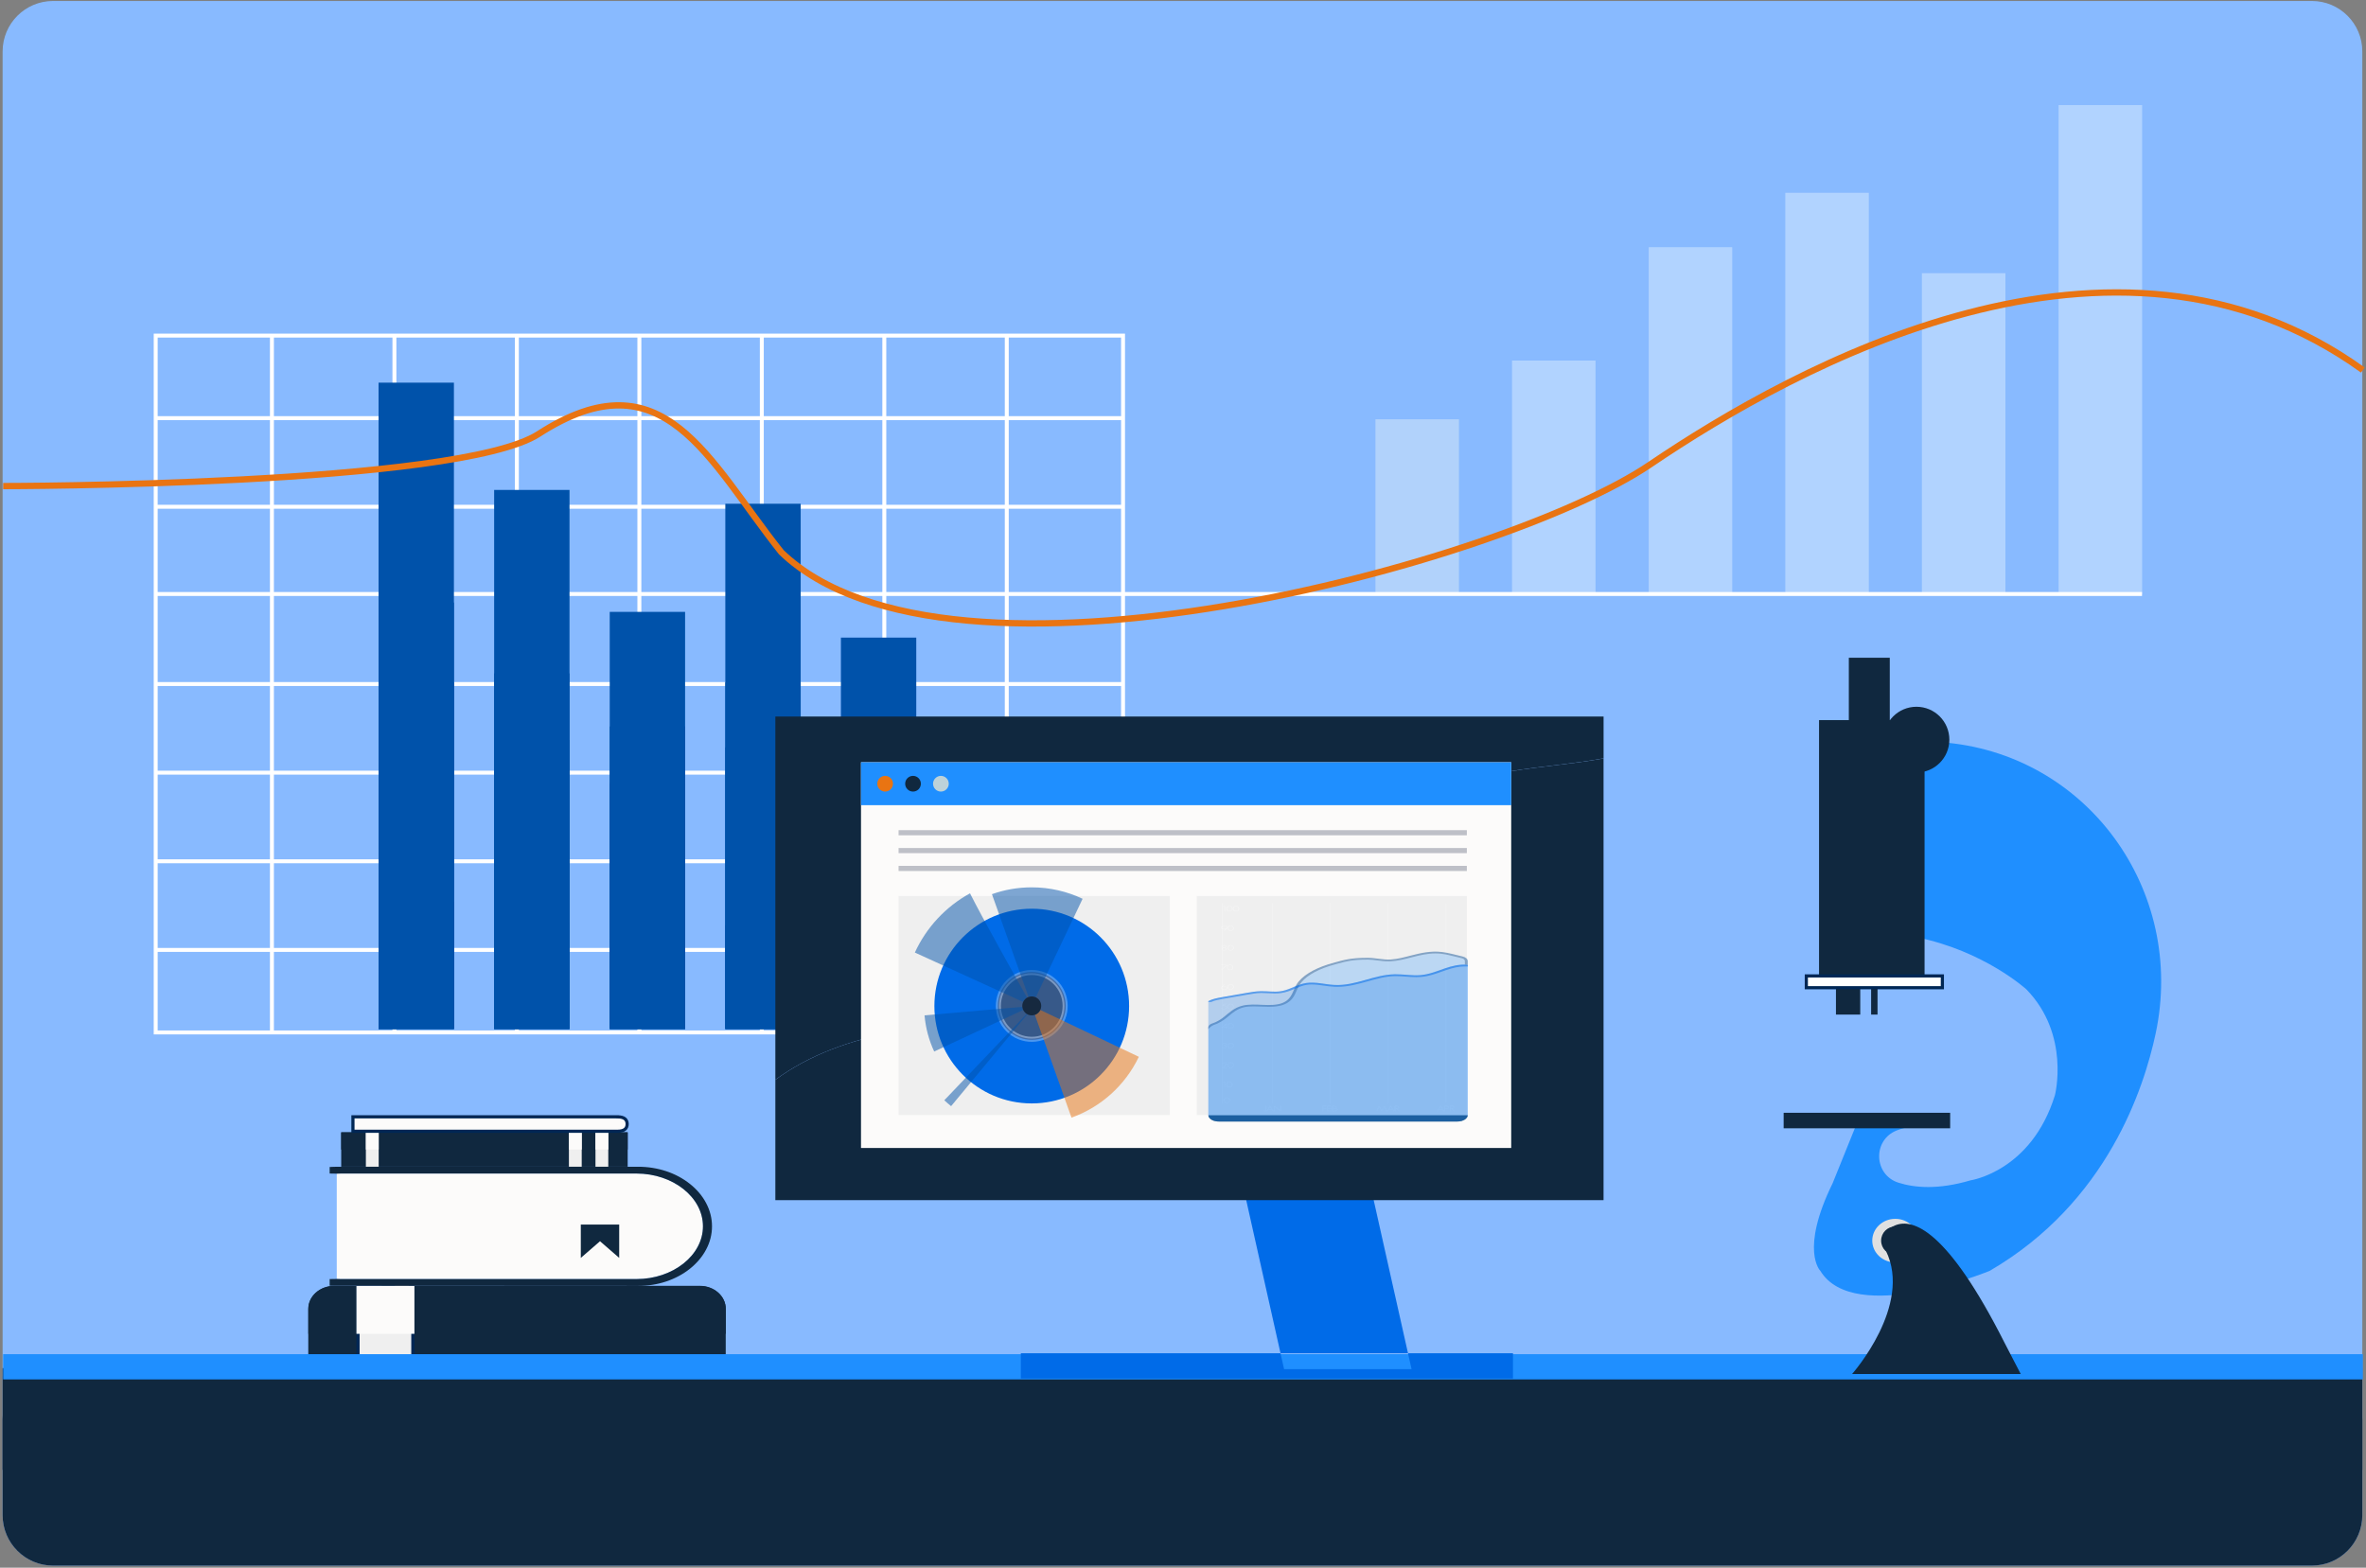
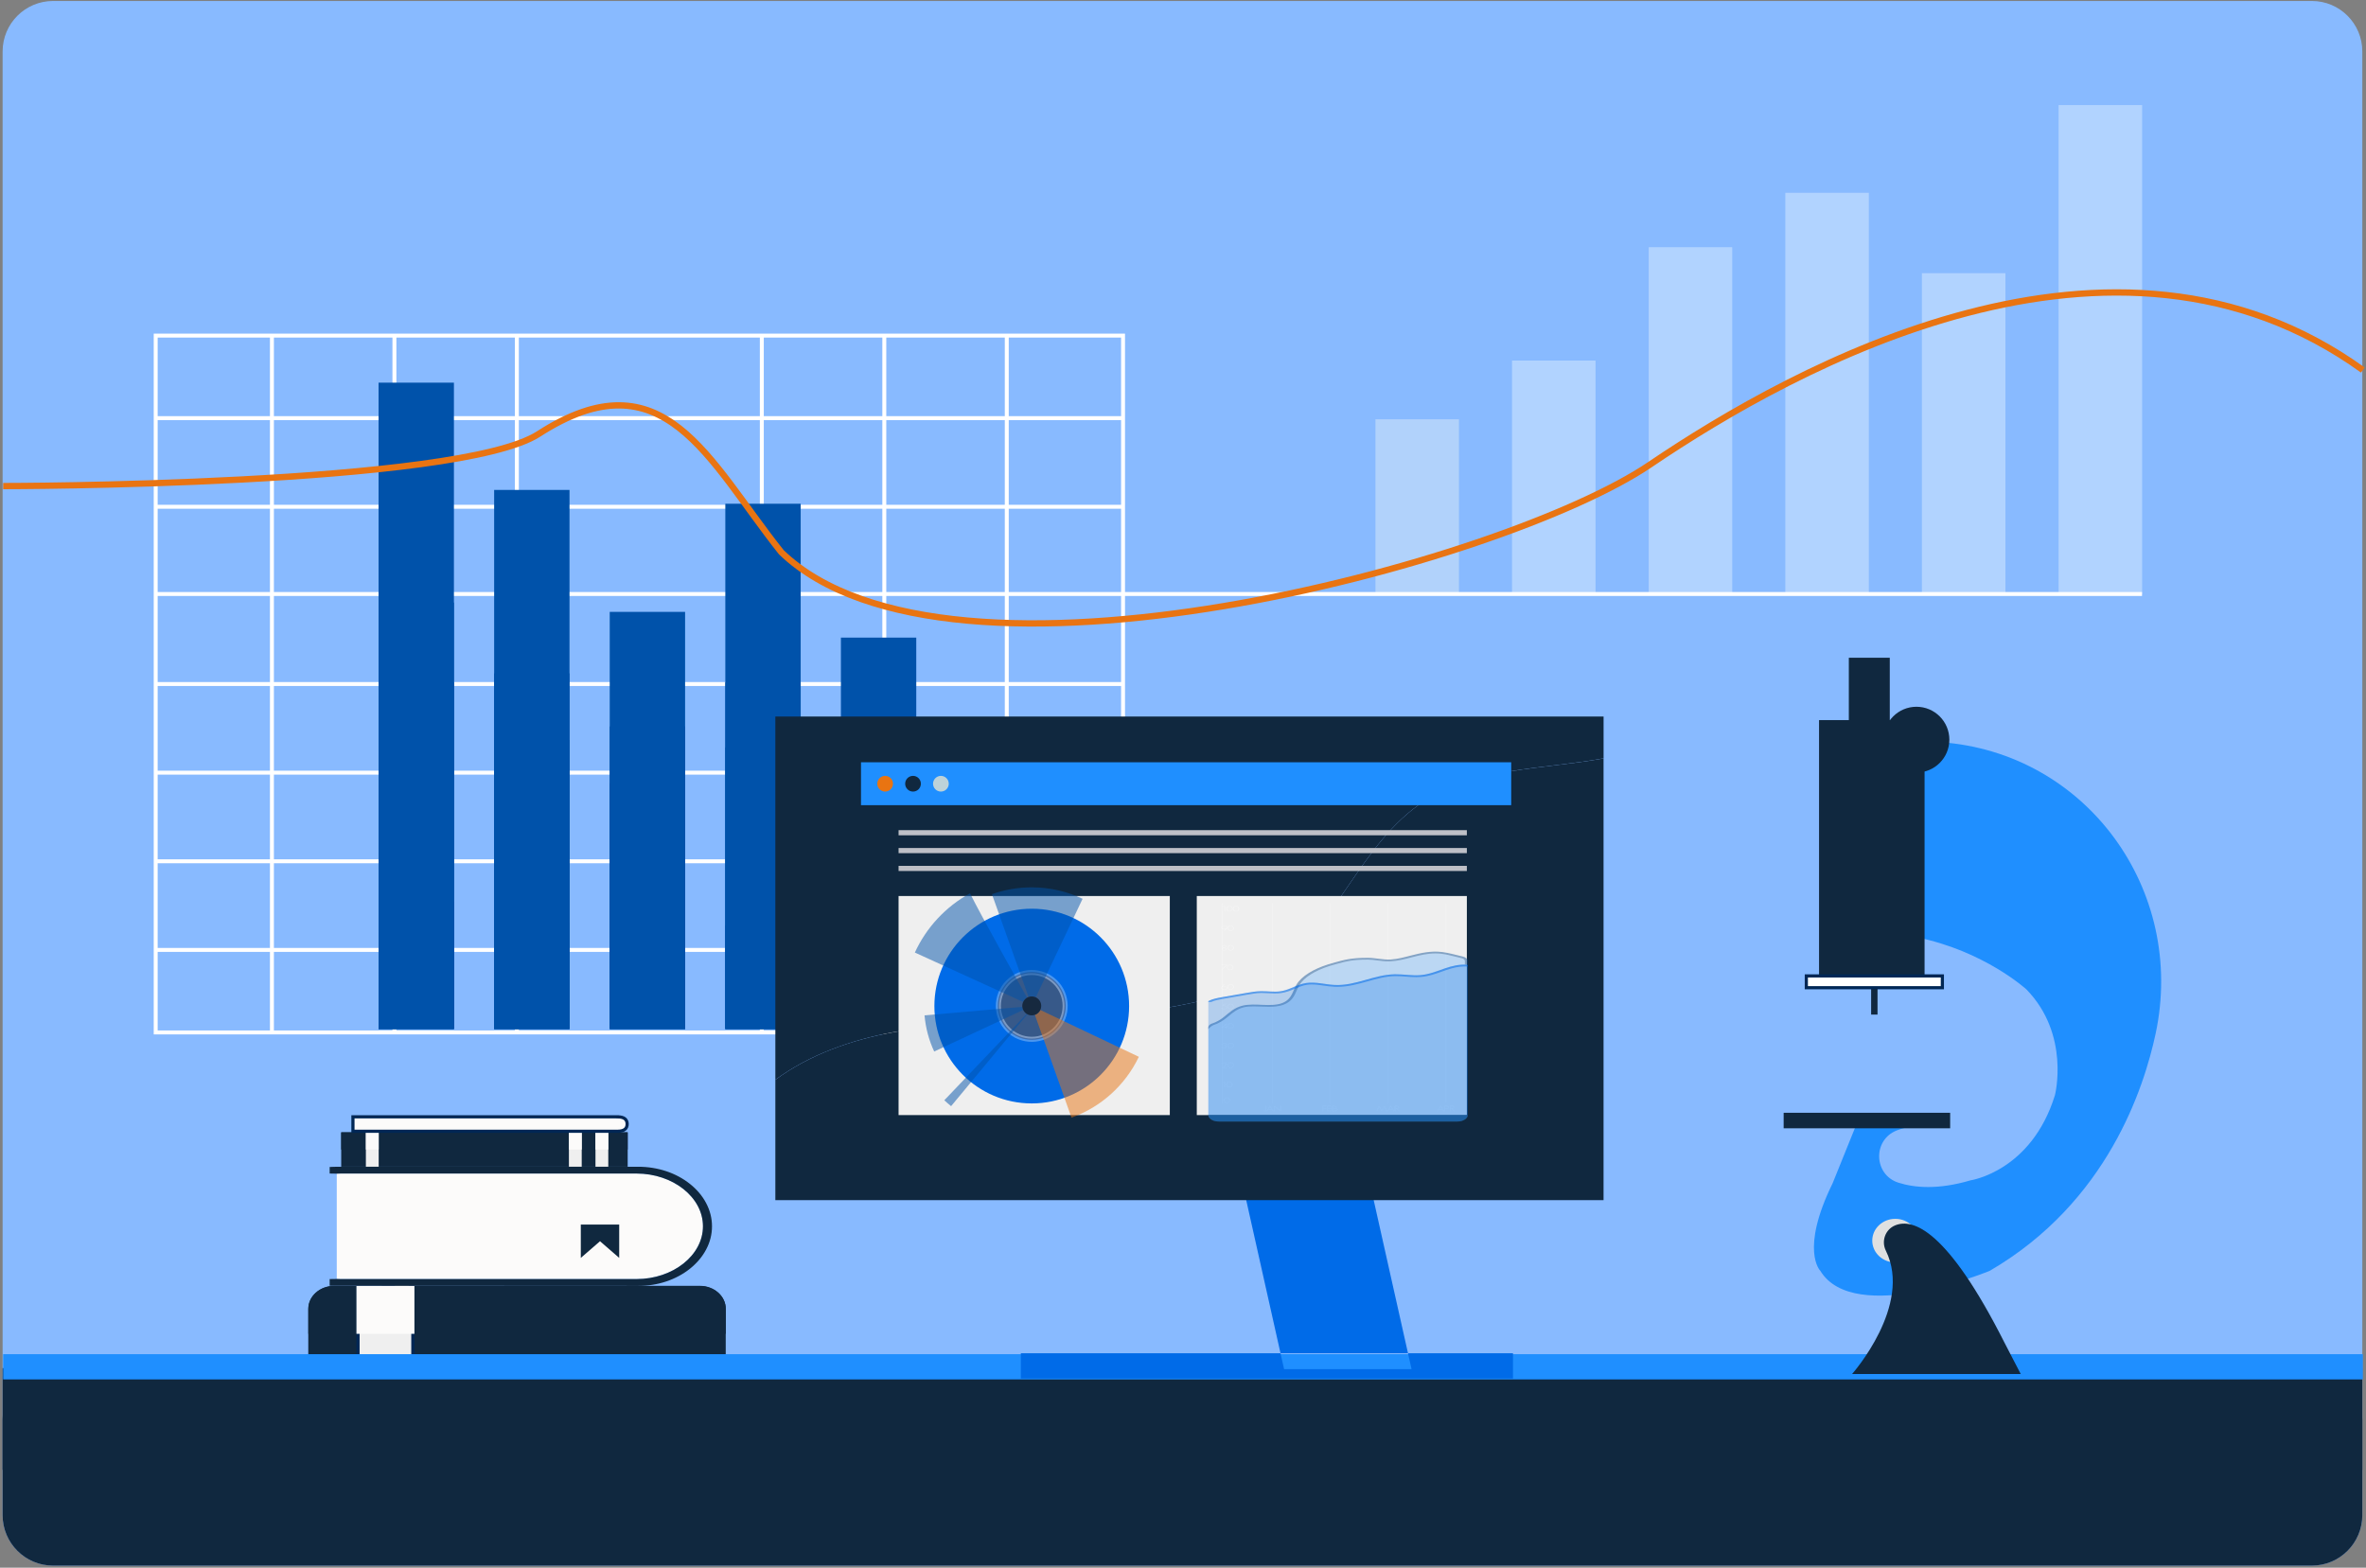
<svg xmlns="http://www.w3.org/2000/svg" width="750" height="497" viewBox="0 0 750 497" fill="none">
  <rect x="0" y="0" width="750" height="497" fill="#808080" stroke="none" />
  <path d="M732.83 0.312H16.83C7.99 0.312 0.83 7.482 0.83 16.312V480.342C0.83 489.182 7.99 496.342 16.83 496.342H732.83C741.67 496.342 748.83 489.182 748.83 480.342V16.312C748.83 7.472 741.67 0.312 732.83 0.312Z" fill="#88BAFF" />
  <path d="M462.477 132.921H436V188.312H462.477V132.921Z" fill="#DAEBF9" fill-opacity="0.5" />
  <path d="M505.775 114.299H479.298V188.312H505.775V114.299Z" fill="#DBEDFF" fill-opacity="0.5" />
  <path d="M549.107 78.37H522.63V188.312H549.107V78.37Z" fill="#DBEDFF" fill-opacity="0.5" />
  <path d="M592.405 61.12H565.928V188.284H592.405V61.12Z" fill="#DBEDFF" fill-opacity="0.5" />
  <path d="M635.702 86.603H609.225V188.312H635.702V86.603Z" fill="#DBEDFF" fill-opacity="0.5" />
  <path d="M679.035 33.312H652.558V188.312H679.035V33.312Z" fill="#DBEDFF" fill-opacity="0.5" />
  <path d="M112.16 418.602C112.16 420.072 110.96 421.262 109.5 421.262C108.04 421.262 106.84 420.072 106.84 418.602C106.84 417.132 108.03 415.942 109.5 415.942C110.97 415.942 112.16 417.142 112.16 418.602Z" fill="white" />
  <path d="M130.04 409.032C130.04 410.502 128.85 411.692 127.38 411.692C125.91 411.692 124.72 410.502 124.72 409.032C124.72 407.562 125.92 406.372 127.38 406.372C128.84 406.372 130.04 407.572 130.04 409.032Z" fill="white" />
  <path d="M122.66 394.342C122.66 395.812 121.46 397.002 120 397.002C118.54 397.002 117.34 395.802 117.34 394.342C117.34 392.882 118.54 391.682 120 391.682C121.46 391.682 122.66 392.882 122.66 394.342Z" fill="white" />
  <path d="M137.56 422.082C137.56 425.482 134.81 428.232 131.41 428.232C128.01 428.232 125.26 425.472 125.26 422.082C125.26 418.692 128.02 415.932 131.41 415.932C134.8 415.932 137.56 418.692 137.56 422.082Z" fill="white" />
  <path d="M105.93 438.082C101.39 438.082 97.72 434.822 97.72 430.792V414.982C97.72 410.952 101.4 407.692 105.93 407.692H221.84C226.37 407.692 230.05 410.952 230.05 414.982V430.792C230.05 434.822 226.37 438.082 221.84 438.082H105.93Z" fill="#10283F" />
  <path d="M230.07 414.932C230.07 410.902 226.39 407.642 221.86 407.642H105.95C101.41 407.642 97.74 410.902 97.74 414.932V422.862H230.08V414.932H230.07Z" fill="#10283F" />
  <path d="M130.87 408.182V437.572H113.49V408.182H130.87Z" fill="#EFEFEF" stroke="#002755" />
  <path d="M131.37 407.662H112.99V422.862H131.37V407.662Z" fill="#FCFBFA" />
  <path d="M198.97 358.982H108.16V369.882H198.97V358.982Z" fill="#10283F" />
  <path d="M198.97 358.982H108.16V364.432H198.97V358.982Z" fill="#10283F" />
  <path d="M192.82 358.982H188.76V369.882H192.82V358.982Z" fill="#EFEFEF" />
  <path d="M192.82 358.982H188.76V364.432H192.82V358.982Z" fill="#FCFBFA" />
  <path d="M184.4 358.982H180.34V369.882H184.4V358.982Z" fill="#EFEFEF" />
  <path d="M184.4 358.982H180.34V364.432H184.4V358.982Z" fill="#FCFBFA" />
  <path d="M120.04 358.982H115.98V369.882H120.04V358.982Z" fill="#EFEFEF" />
  <path d="M120.04 358.982H115.98V364.432H120.04V358.982Z" fill="#FCFBFA" />
  <path d="M222.84 388.772C222.84 397.972 213.35 405.502 201.75 405.502H108.07C107.63 405.502 107.18 405.492 106.75 405.462V372.072C107.18 372.052 107.63 372.032 108.07 372.032H201.75C213.35 372.032 222.84 379.562 222.84 388.762V388.772Z" fill="#FCFBFA" />
  <path d="M196.29 398.792L190.2 393.502L184.11 398.792V388.222H196.28V398.792H196.29Z" fill="#10283F" />
  <path d="M225.7 388.772C225.7 391.342 225.07 393.832 223.81 396.182C222.61 398.432 220.91 400.452 218.74 402.192C214.32 405.732 208.48 407.672 202.3 407.672L104.5 407.622V405.502L106.74 405.462C107.18 405.482 107.62 405.502 108.06 405.502H201.74C213.34 405.502 222.83 397.972 222.83 388.772C222.83 379.572 213.34 372.042 201.74 372.042H108.06C107.62 372.042 107.17 372.042 106.74 372.082L104.5 372.042V369.972L105.64 369.922C106.19 369.892 106.65 369.892 107.09 369.892H202.3C208.49 369.892 214.33 371.832 218.74 375.362C220.9 377.092 222.61 379.102 223.81 381.362C225.06 383.712 225.7 386.202 225.7 388.772Z" fill="#10283F" />
  <path d="M195.67 354.062C196.89 354.062 197.63 354.313 198.1 354.693C198.58 355.093 198.8 355.673 198.8 356.353C198.8 357.033 198.58 357.623 198.1 358.013C197.64 358.393 196.9 358.643 195.67 358.643H111.88V354.052H195.67V354.062Z" fill="#FCFBFA" stroke="#002755" />
  <path d="M546.08 438.682C545.98 438.742 545.85 438.722 545.79 438.632L544.91 437.332C544.85 437.232 544.87 437.102 544.96 437.042C545.06 436.982 545.19 437.002 545.25 437.092L546.13 438.392C546.19 438.492 546.17 438.622 546.08 438.682Z" fill="#10283F" />
  <path d="M548.15 438.682C548.25 438.742 548.38 438.722 548.44 438.632L549.32 437.332C549.38 437.232 549.36 437.102 549.27 437.042C549.17 436.982 549.04 437.002 548.98 437.092L548.1 438.392C548.04 438.492 548.06 438.622 548.15 438.682Z" fill="#10283F" />
  <path d="M389.38 434.172H375V438.052H389.38V434.172Z" fill="#10283F" />
  <path d="M310.26 434.172H295.88V438.052H310.26V434.172Z" fill="#10283F" />
  <path d="M585.67 433.222H494.22V437.952H585.67V433.222Z" fill="#10283F" />
  <path d="M732.83 434.092H16.83C7.99 434.092 0.83 441.252 0.83 450.092V480.342C0.83 489.182 7.99 496.342 16.83 496.342H732.83C741.67 496.342 748.83 489.182 748.83 480.342V450.092C748.83 441.252 741.67 434.092 732.83 434.092Z" fill="#10283F" />
  <path d="M745.33 433.312H4.33C2.4 433.312 0.83 434.882 0.83 436.812C0.83 438.742 2.4 440.312 4.33 440.312H745.33C747.26 440.312 748.83 438.742 748.83 436.812C748.83 434.882 747.26 433.312 745.33 433.312Z" fill="#1F8FFF" />
  <path d="M748.83 433.722H0.83V466.002H748.83V433.722Z" fill="#10283F" />
  <path d="M749 429.312H1V437.312H749V429.312Z" fill="#1F8FFF" />
  <path d="M355.993 106.395H49.355V327.312H355.993V106.395Z" stroke="white" stroke-width="1.25" stroke-miterlimit="10" />
  <path d="M86.198 106.395V327.313" stroke="white" stroke-width="1.25" stroke-miterlimit="10" />
  <path d="M125.027 106.396V327.313" stroke="white" stroke-width="1.25" stroke-miterlimit="10" />
  <path d="M163.844 106.396V327.313" stroke="white" stroke-width="1.25" stroke-miterlimit="10" />
-   <path d="M202.674 106.396V327.313" stroke="white" stroke-width="1.25" stroke-miterlimit="10" />
  <path d="M241.49 106.396V327.313" stroke="white" stroke-width="1.25" stroke-miterlimit="10" />
  <path d="M280.32 106.396V327.313" stroke="white" stroke-width="1.25" stroke-miterlimit="10" />
  <path d="M319.137 106.396V327.313" stroke="white" stroke-width="1.25" stroke-miterlimit="10" />
  <path d="M355.993 132.557H49.355" stroke="white" stroke-width="1.25" stroke-miterlimit="10" />
  <path d="M355.993 160.656H49.355" stroke="white" stroke-width="1.25" stroke-miterlimit="10" />
  <path d="M679 188.312H49" stroke="white" stroke-width="1.25" stroke-miterlimit="10" />
  <path d="M355.993 216.854H49.355" stroke="white" stroke-width="1.25" stroke-miterlimit="10" />
  <path d="M355.993 244.953H49.355" stroke="white" stroke-width="1.25" stroke-miterlimit="10" />
  <path d="M355.993 273.052H49.355" stroke="white" stroke-width="1.25" stroke-miterlimit="10" />
  <path d="M355.993 301.151H49.355" stroke="white" stroke-width="1.25" stroke-miterlimit="10" />
  <path d="M143.888 121.312H120V326.224H143.888V121.312Z" fill="#0052AA" />
  <path d="M180.528 155.321H156.64V326.224H180.528V155.321Z" fill="#0052AA" />
  <path d="M217.168 193.982H193.28V326.212H217.168V193.982Z" fill="#0052AA" />
  <path d="M253.809 159.699H229.92V326.224H253.809V159.699Z" fill="#0052AA" />
  <path d="M290.449 202.14H266.56V326.212H290.449V202.14Z" fill="#0052AA" />
  <path d="M143.888 191.028H120V326.212H143.888V191.028Z" fill="#0052AA" />
  <path d="M180.528 213.469H156.64V326.212H180.528V213.469Z" fill="#0052AA" />
  <path d="M217.168 230.323H193.28V326.212H217.168V230.323Z" fill="#0052AA" />
  <path d="M253.809 216.352H229.92V326.212H253.809V216.352Z" fill="#0052AA" />
  <path d="M290.449 244.355H266.56V326.212H290.449V244.355Z" fill="#0052AA" />
  <path d="M143.888 216.352H120V326.212H143.888V216.352Z" fill="#0052AA" />
  <path d="M180.528 234.594H156.64V326.224H180.528V234.594Z" fill="#0052AA" />
  <path d="M217.168 248.291H193.28V326.224H217.168V248.291Z" fill="#0052AA" />
  <path d="M253.809 236.939H229.92V326.224H253.809V236.939Z" fill="#0052AA" />
  <path d="M290.449 259.691H266.56V326.213H290.449V259.691Z" fill="#0052AA" />
  <path d="M143.888 285.804H120V326.212H143.888V285.804Z" fill="#0052AA" />
  <path d="M180.528 292.515H156.64V326.212H180.528V292.515Z" fill="#0052AA" />
  <path d="M217.168 297.551H193.28V326.212H217.168V297.551Z" fill="#0052AA" />
  <path d="M253.809 293.376H229.92V326.212H253.809V293.376Z" fill="#0052AA" />
  <path d="M290.449 301.749H266.56V326.212H290.449V301.749Z" fill="#0052AA" />
  <path d="M405.911 429.013L407.04 434.052H447.45L446.321 429.013H479.6V437.013H323.6V429.013H405.911ZM413.64 283.162L446.321 429.013H405.911L373.24 283.162H413.64Z" fill="#006BE8" />
  <path d="M451.23 254.142C431.37 267.232 423.75 293.602 404.32 307.312C393.96 314.622 381.22 317.602 368.71 319.672C358.63 321.332 348.47 322.502 338.27 323.172C319.88 324.372 301.3 323.952 283.16 327.252C269.86 329.672 256.56 334.382 245.78 342.332V380.472H508.31V240.442C488.69 244.012 467.72 243.282 451.22 254.152L451.23 254.142Z" fill="#10283F" />
  <path d="M338.27 323.162C348.47 322.492 358.63 321.332 368.71 319.662C381.22 317.602 393.96 314.612 404.32 307.302C423.75 293.592 431.37 267.222 451.23 254.132C467.73 243.262 488.7 243.992 508.32 240.422V227.162H245.78V342.312C256.56 334.372 269.86 329.662 283.16 327.232C301.29 323.932 319.87 324.352 338.27 323.152V323.162Z" fill="#10283F" />
-   <path d="M479.04 241.662H272.93V363.942H479.04V241.662Z" fill="#FCFBFA" />
  <path d="M479.04 241.662H272.93V255.262H479.04V241.662Z" fill="#1F8FFF" />
  <path d="M280.58 250.952C281.955 250.952 283.07 249.837 283.07 248.462C283.07 247.087 281.955 245.972 280.58 245.972C279.205 245.972 278.09 247.087 278.09 248.462C278.09 249.837 279.205 250.952 280.58 250.952Z" fill="#E97412" />
  <path d="M289.42 250.952C290.795 250.952 291.91 249.837 291.91 248.462C291.91 247.087 290.795 245.972 289.42 245.972C288.045 245.972 286.93 247.087 286.93 248.462C286.93 249.837 288.045 250.952 289.42 250.952Z" fill="#10283F" />
  <path d="M298.26 250.952C299.635 250.952 300.75 249.837 300.75 248.462C300.75 247.087 299.635 245.972 298.26 245.972C296.885 245.972 295.77 247.087 295.77 248.462C295.77 249.837 296.885 250.952 298.26 250.952Z" fill="#BCD2D9" />
  <path d="M464.98 263.182H284.84V264.812H464.98V263.182Z" fill="#BEC0C7" />
  <path d="M464.98 268.842H284.84V270.472H464.98V268.842Z" fill="#BEC0C7" />
  <path d="M464.98 274.502H284.84V276.132H464.98V274.502Z" fill="#BEC0C7" />
  <path d="M464.98 284.062H379.37V353.512H464.98V284.062Z" fill="#EFEFEF" />
  <path d="M370.82 284.062H284.84V353.512H370.82V284.062Z" fill="#EFEFEF" />
-   <path d="M589.68 308.182H581.98V321.652H589.68V308.182Z" fill="#10283F" />
  <path d="M595.16 321.652H593.13V308.182H595.16V321.652Z" fill="#10283F" />
  <path d="M599.04 239.582H586.06V208.522H599.04V239.582Z" fill="#10283F" />
  <path d="M607.5 235.022C607.5 235.022 610.43 234.952 615.14 235.292C661.47 238.582 693.03 282.282 683.31 327.712C679.68 344.672 668.13 381.102 630.74 402.882C630.74 402.882 587.84 420.582 577.02 402.882C577.02 402.882 570.49 396.402 580.91 375.162L589.8 353.152L604.37 357.442C604.37 357.442 603.04 357.692 601.3 358.362C593.56 361.352 593.89 372.422 601.78 374.942C606.83 376.552 614.32 377.252 624.63 374.202C624.63 374.202 643.92 371.402 651.4 347.192C651.4 347.192 656.32 328.012 642.35 313.662C642.35 313.662 628.95 301.422 607.5 297.132V235.012V235.022Z" fill="#1F8FFF" />
  <path d="M600.79 400.222C604.82 400.222 608.09 397.132 608.09 393.312C608.09 389.492 604.82 386.402 600.79 386.402C596.76 386.402 593.49 389.492 593.49 393.312C593.49 397.132 596.76 400.222 600.79 400.222Z" fill="#E0E0E0" />
  <path d="M597.79 396.482C596.29 393.462 597.63 389.742 600.76 388.472C606.39 386.172 617.3 389.822 635.41 425.672L640.55 435.592H587.1C587.1 435.592 606.39 413.822 597.79 396.492V396.482Z" fill="#10283F" />
-   <path d="M600.79 397.812C603.27 397.812 605.29 395.802 605.29 393.322C605.29 390.842 603.28 388.822 600.79 388.822C598.3 388.822 596.3 390.832 596.3 393.322C596.3 395.812 598.31 397.812 600.79 397.812Z" fill="#10283F" />
  <path d="M610.07 228.292H576.62V312.482H610.07V228.292Z" fill="#10283F" />
  <path d="M607.5 244.922C613.26 244.922 617.93 240.252 617.93 234.492C617.93 228.732 613.26 224.062 607.5 224.062C601.74 224.062 597.07 228.732 597.07 234.492C597.07 240.252 601.74 244.922 607.5 244.922Z" fill="#10283F" />
  <path d="M615.71 309.392V313.132H572.59V309.392H615.71Z" fill="white" stroke="#002755" />
  <path d="M618.18 352.782H565.4V357.702H618.18V352.782Z" fill="#10283F" />
  <path d="M465.24 353.553C465.24 353.608 465.24 353.669 465.23 353.724C465.13 354.425 464.44 355.022 463.46 355.333C463.39 355.357 463.32 355.376 463.24 355.394C463.05 355.443 462.85 355.479 462.65 355.51C462.43 355.54 462.19 355.552 461.96 355.552H386.34C386 355.552 385.67 355.522 385.36 355.461C385.18 355.43 385.01 355.388 384.85 355.339C384.85 355.339 384.85 355.339 384.84 355.339C384.82 355.339 384.79 355.327 384.77 355.321C383.83 355.004 383.16 354.419 383.06 353.73C383.06 353.675 383.05 353.614 383.05 353.56" fill="#274A60" />
  <g opacity="0.5">
    <path d="M387.47 286.345H387.36V349.66H387.47V286.345Z" fill="url(#paint0_linear_17385_157)" />
  </g>
  <g opacity="0.5">
    <path d="M403.33 286.345H403.22V349.66H403.33V286.345Z" fill="url(#paint1_linear_17385_157)" />
  </g>
  <g opacity="0.5">
    <path d="M421.69 286.345H421.58V349.66H421.69V286.345Z" fill="url(#paint2_linear_17385_157)" />
  </g>
  <g opacity="0.5">
    <path d="M440.05 286.345H439.94V349.66H440.05V286.345Z" fill="url(#paint3_linear_17385_157)" />
  </g>
  <g opacity="0.5">
    <path d="M458.42 286.345H458.31V349.66H458.42V286.345Z" fill="url(#paint4_linear_17385_157)" />
  </g>
  <g opacity="0.5">
    <path d="M388.15 344.693V343.17H387.7L387.8 343.078H388.3V344.699H388.15V344.693Z" fill="white" />
    <path d="M390.49 344.431C390.31 344.62 390.06 344.718 389.73 344.718C389.4 344.718 389.15 344.62 388.98 344.431C388.83 344.273 388.76 344.09 388.76 343.871C388.76 343.651 388.83 343.469 388.98 343.31C389.16 343.115 389.41 343.024 389.73 343.024C390.05 343.024 390.31 343.121 390.48 343.31C390.63 343.469 390.7 343.657 390.7 343.871C390.7 344.084 390.63 344.273 390.48 344.431H390.49ZM390.38 343.377C390.23 343.2 390.02 343.115 389.74 343.115C389.49 343.115 389.29 343.194 389.13 343.353C388.99 343.493 388.93 343.67 388.93 343.871C388.93 344.06 388.99 344.218 389.1 344.358C389.25 344.535 389.46 344.62 389.74 344.62C390 344.62 390.2 344.541 390.35 344.389C390.49 344.249 390.55 344.078 390.55 343.871C390.55 343.682 390.49 343.517 390.38 343.377Z" fill="white" />
    <path d="M388.65 337.68C388.65 337.68 388.59 337.722 388.55 337.753C388.51 337.783 388.45 337.826 388.38 337.875L387.62 338.399H388.89V338.49H387.28L388.58 337.57C388.68 337.478 388.74 337.387 388.74 337.29C388.74 337.192 388.68 337.113 388.55 337.046C388.43 336.979 388.28 336.948 388.12 336.948C387.92 336.948 387.76 336.985 387.65 337.064C387.58 337.113 387.53 337.168 387.5 337.241H387.33C387.35 337.162 387.41 337.082 387.52 337.009C387.67 336.912 387.87 336.857 388.11 336.857C388.32 336.857 388.5 336.9 388.65 336.979C388.8 337.058 388.88 337.162 388.88 337.29C388.88 337.418 388.8 337.552 388.64 337.68H388.65Z" fill="white" />
    <path d="M390.88 338.234C390.7 338.423 390.45 338.52 390.12 338.52C389.79 338.52 389.54 338.423 389.37 338.234C389.22 338.076 389.15 337.893 389.15 337.673C389.15 337.454 389.22 337.271 389.37 337.113C389.55 336.924 389.8 336.826 390.12 336.826C390.44 336.826 390.7 336.924 390.87 337.113C391.02 337.271 391.09 337.46 391.09 337.673C391.09 337.887 391.02 338.076 390.87 338.234H390.88ZM390.76 337.18C390.61 337.003 390.4 336.918 390.12 336.918C389.87 336.918 389.67 336.997 389.51 337.155C389.37 337.296 389.31 337.472 389.31 337.673C389.31 337.862 389.37 338.021 389.48 338.161C389.63 338.338 389.84 338.423 390.12 338.423C390.38 338.423 390.58 338.344 390.73 338.191C390.87 338.051 390.93 337.881 390.93 337.673C390.93 337.485 390.87 337.32 390.76 337.18Z" fill="white" />
    <path d="M388.6 332.189C388.46 332.274 388.27 332.311 388.05 332.311C387.87 332.311 387.71 332.28 387.58 332.219C387.45 332.158 387.37 332.073 387.33 331.957H387.49C387.52 332.03 387.59 332.091 387.7 332.146C387.81 332.195 387.92 332.219 388.05 332.219C388.21 332.219 388.35 332.183 388.47 332.116C388.59 332.043 388.64 331.957 388.64 331.86C388.64 331.738 388.57 331.64 388.42 331.573C388.31 331.519 388.2 331.494 388.09 331.494H387.93V331.36H388.09C388.25 331.36 388.37 331.336 388.47 331.281C388.56 331.232 388.61 331.153 388.61 331.055C388.61 330.958 388.56 330.885 388.46 330.824C388.36 330.763 388.23 330.733 388.08 330.733C387.78 330.733 387.6 330.83 387.54 331.019H387.37C387.39 330.903 387.47 330.812 387.6 330.745C387.73 330.678 387.89 330.641 388.09 330.641C388.29 330.641 388.46 330.678 388.6 330.757C388.74 330.83 388.8 330.934 388.8 331.055C388.8 331.257 388.63 331.378 388.3 331.427C388.65 331.488 388.82 331.634 388.82 331.86C388.82 331.994 388.75 332.104 388.6 332.183V332.189Z" fill="white" />
    <path d="M390.88 332.037C390.7 332.225 390.45 332.323 390.12 332.323C389.79 332.323 389.54 332.225 389.37 332.037C389.22 331.878 389.15 331.695 389.15 331.476C389.15 331.257 389.22 331.074 389.37 330.915C389.55 330.72 389.8 330.629 390.12 330.629C390.44 330.629 390.7 330.726 390.87 330.915C391.02 331.074 391.09 331.263 391.09 331.476C391.09 331.689 391.02 331.878 390.87 332.037H390.88ZM390.76 330.982C390.61 330.806 390.4 330.72 390.12 330.72C389.87 330.72 389.67 330.8 389.51 330.958C389.37 331.098 389.31 331.275 389.31 331.476C389.31 331.665 389.37 331.823 389.48 331.963C389.63 332.14 389.84 332.225 390.12 332.225C390.38 332.225 390.58 332.146 390.73 331.994C390.87 331.854 390.93 331.683 390.93 331.476C390.93 331.287 390.87 331.123 390.76 330.982Z" fill="white" />
    <path d="M388.74 325.796V326.107H388.58V325.796H387.22L388.74 324.462V325.705H389.05V325.796H388.74ZM388.59 324.748L387.5 325.705H388.59V324.748Z" fill="white" />
    <path d="M390.88 325.839C390.7 326.028 390.45 326.125 390.12 326.125C389.79 326.125 389.54 326.028 389.37 325.839C389.22 325.681 389.15 325.498 389.15 325.278C389.15 325.059 389.22 324.876 389.37 324.718C389.55 324.523 389.8 324.431 390.12 324.431C390.44 324.431 390.7 324.529 390.87 324.718C391.02 324.876 391.09 325.065 391.09 325.278C391.09 325.492 391.02 325.681 390.87 325.839H390.88ZM390.76 324.791C390.61 324.614 390.4 324.529 390.12 324.529C389.87 324.529 389.67 324.608 389.51 324.767C389.37 324.907 389.31 325.083 389.31 325.285C389.31 325.467 389.37 325.632 389.48 325.772C389.63 325.949 389.84 326.034 390.12 326.034C390.38 326.034 390.58 325.955 390.73 325.802C390.87 325.662 390.93 325.492 390.93 325.285C390.93 325.096 390.87 324.931 390.76 324.791Z" fill="white" />
    <path d="M388.7 319.757C388.52 319.873 388.3 319.928 388.02 319.928C387.6 319.928 387.31 319.812 387.15 319.587L387.29 319.55C387.36 319.642 387.45 319.709 387.54 319.751C387.66 319.806 387.82 319.831 388.01 319.831C388.24 319.831 388.43 319.782 388.58 319.684C388.73 319.587 388.8 319.465 388.8 319.325C388.8 319.185 388.72 319.069 388.55 318.983C388.39 318.904 388.21 318.862 388.01 318.868H387.89H387.83C387.81 318.868 387.78 318.868 387.74 318.874C387.66 318.874 387.57 318.886 387.48 318.904L387.74 318.277H388.76V318.368H387.86L387.7 318.782L387.85 318.77H388.01C388.25 318.752 388.46 318.801 388.66 318.898C388.86 319.002 388.96 319.136 388.96 319.313C388.96 319.489 388.87 319.629 388.7 319.745V319.757Z" fill="white" />
    <path d="M390.88 319.642C390.7 319.831 390.45 319.928 390.12 319.928C389.79 319.928 389.54 319.831 389.37 319.642C389.22 319.483 389.15 319.301 389.15 319.081C389.15 318.862 389.22 318.679 389.37 318.521C389.55 318.326 389.8 318.234 390.12 318.234C390.44 318.234 390.7 318.332 390.87 318.521C391.02 318.679 391.09 318.868 391.09 319.081C391.09 319.294 391.02 319.483 390.87 319.642H390.88ZM390.76 318.594C390.61 318.417 390.4 318.332 390.12 318.332C389.87 318.332 389.67 318.411 389.51 318.569C389.37 318.709 389.31 318.886 389.31 319.087C389.31 319.276 389.37 319.435 389.48 319.575C389.63 319.751 389.84 319.837 390.12 319.837C390.38 319.837 390.58 319.758 390.73 319.605C390.87 319.465 390.93 319.294 390.93 319.087C390.93 318.898 390.87 318.734 390.76 318.594Z" fill="white" />
    <path d="M388.72 313.591C388.55 313.694 388.33 313.749 388.07 313.749C387.81 313.749 387.58 313.7 387.41 313.597C387.24 313.493 387.16 313.359 387.16 313.195V313.121C387.16 313.121 387.16 313.103 387.16 313.097C387.16 313.085 387.16 313.073 387.17 313.06C387.17 313.042 387.18 313.024 387.2 313C387.21 312.969 387.23 312.939 387.25 312.908C387.27 312.878 387.29 312.853 387.31 312.829L387.98 312.104H388.15L387.58 312.731L387.74 312.683L387.9 312.658H388.07C388.33 312.652 388.55 312.701 388.72 312.811C388.89 312.92 388.98 313.048 388.98 313.207C388.98 313.365 388.89 313.499 388.72 313.603V313.591ZM388.61 312.865C388.46 312.774 388.28 312.725 388.07 312.725C387.86 312.725 387.68 312.768 387.53 312.859C387.38 312.951 387.31 313.06 387.31 313.188C387.31 313.316 387.38 313.432 387.53 313.524C387.68 313.615 387.86 313.658 388.08 313.658C388.3 313.658 388.48 313.615 388.63 313.524C388.78 313.432 388.85 313.323 388.85 313.188C388.85 313.067 388.78 312.957 388.63 312.859L388.61 312.865Z" fill="white" />
    <path d="M390.88 313.445C390.7 313.633 390.45 313.731 390.12 313.731C389.79 313.731 389.54 313.633 389.37 313.445C389.22 313.286 389.15 313.103 389.15 312.884C389.15 312.665 389.22 312.482 389.37 312.323C389.55 312.134 389.8 312.037 390.12 312.037C390.44 312.037 390.7 312.134 390.87 312.323C391.02 312.482 391.09 312.671 391.09 312.884C391.09 313.097 391.02 313.286 390.87 313.445H390.88ZM390.76 312.396C390.61 312.22 390.4 312.134 390.12 312.134C389.87 312.134 389.67 312.214 389.51 312.372C389.37 312.512 389.31 312.689 389.31 312.89C389.31 313.079 389.37 313.237 389.48 313.377C389.63 313.554 389.84 313.64 390.12 313.64C390.38 313.64 390.58 313.56 390.73 313.408C390.87 313.268 390.93 313.097 390.93 312.89C390.93 312.701 390.87 312.537 390.76 312.396Z" fill="white" />
    <path d="M387.27 307.534L387.14 307.473L388.75 305.986H387.17V305.894H389.04L387.27 307.534Z" fill="white" />
    <path d="M390.71 307.253C390.53 307.442 390.28 307.54 389.95 307.54C389.62 307.54 389.37 307.442 389.2 307.253C389.05 307.095 388.98 306.912 388.98 306.692C388.98 306.473 389.05 306.29 389.2 306.132C389.38 305.937 389.63 305.845 389.95 305.845C390.27 305.845 390.53 305.943 390.7 306.132C390.85 306.29 390.92 306.479 390.92 306.692C390.92 306.906 390.85 307.095 390.7 307.253H390.71ZM390.59 306.199C390.44 306.022 390.23 305.937 389.95 305.937C389.7 305.937 389.5 306.016 389.34 306.175C389.2 306.315 389.14 306.491 389.14 306.692C389.14 306.881 389.2 307.04 389.31 307.18C389.46 307.357 389.67 307.442 389.95 307.442C390.21 307.442 390.41 307.363 390.56 307.21C390.7 307.07 390.76 306.9 390.76 306.692C390.76 306.504 390.7 306.339 390.59 306.199Z" fill="white" />
    <path d="M388.63 301.214C388.48 301.3 388.3 301.342 388.08 301.342C387.86 301.342 387.67 301.3 387.52 301.214C387.37 301.129 387.3 301.019 387.3 300.879C387.3 300.782 387.34 300.696 387.43 300.617C387.52 300.544 387.64 300.489 387.79 300.453C387.67 300.428 387.57 300.379 387.49 300.306C387.42 300.233 387.38 300.16 387.38 300.081C387.38 299.959 387.44 299.862 387.57 299.782C387.7 299.703 387.86 299.667 388.06 299.667C388.26 299.667 388.43 299.703 388.55 299.782C388.68 299.862 388.74 299.959 388.74 300.081C388.74 300.166 388.7 300.245 388.63 300.312C388.56 300.379 388.46 300.428 388.33 300.453C388.46 300.483 388.57 300.526 388.66 300.581C388.78 300.66 388.84 300.757 388.84 300.879C388.84 301.013 388.77 301.123 388.62 301.208L388.63 301.214ZM388.51 300.623C388.45 300.587 388.38 300.556 388.31 300.532C388.24 300.507 388.16 300.501 388.07 300.501C387.98 300.501 387.91 300.514 387.84 300.532C387.77 300.556 387.7 300.581 387.64 300.617C387.52 300.69 387.45 300.782 387.45 300.885C387.45 300.989 387.51 301.074 387.62 301.147C387.74 301.22 387.89 301.257 388.07 301.257C388.25 301.257 388.4 301.22 388.52 301.153C388.64 301.086 388.7 300.995 388.7 300.891C388.7 300.788 388.64 300.702 388.51 300.629V300.623ZM388.45 299.855C388.35 299.794 388.22 299.764 388.07 299.764C387.92 299.764 387.79 299.794 387.69 299.855C387.59 299.916 387.54 299.996 387.54 300.087C387.54 300.178 387.59 300.252 387.69 300.319C387.74 300.349 387.8 300.373 387.86 300.392C387.92 300.41 387.99 300.422 388.07 300.422C388.15 300.422 388.22 300.416 388.28 300.398C388.34 300.379 388.4 300.355 388.45 300.325C388.55 300.264 388.6 300.184 388.6 300.093C388.6 300.002 388.55 299.922 388.45 299.862V299.855Z" fill="white" />
    <path d="M390.88 301.056C390.7 301.245 390.45 301.342 390.12 301.342C389.79 301.342 389.54 301.245 389.37 301.056C389.22 300.897 389.15 300.715 389.15 300.495C389.15 300.276 389.22 300.093 389.37 299.935C389.55 299.746 389.8 299.648 390.12 299.648C390.44 299.648 390.7 299.746 390.87 299.935C391.02 300.093 391.09 300.282 391.09 300.495C391.09 300.709 391.02 300.897 390.87 301.056H390.88ZM390.76 300.002C390.61 299.825 390.4 299.74 390.12 299.74C389.87 299.74 389.67 299.819 389.51 299.977C389.37 300.117 389.31 300.294 389.31 300.495C389.31 300.678 389.37 300.843 389.48 300.983C389.63 301.159 389.84 301.245 390.12 301.245C390.38 301.245 390.58 301.166 390.73 301.013C390.87 300.873 390.93 300.702 390.93 300.495C390.93 300.306 390.87 300.142 390.76 300.002Z" fill="white" />
    <path d="M388.98 294.145C388.98 294.182 388.96 294.212 388.95 294.249C388.94 294.28 388.92 294.31 388.9 294.334C388.88 294.365 388.86 294.389 388.83 294.42L388.17 295.145L388.03 295.102L388.56 294.517L388.4 294.566L388.24 294.59L388.07 294.602C387.81 294.602 387.59 294.548 387.42 294.444C387.25 294.34 387.16 294.206 387.16 294.048C387.16 293.89 387.25 293.755 387.42 293.652C387.59 293.548 387.81 293.493 388.07 293.493C388.33 293.493 388.55 293.548 388.72 293.652C388.89 293.755 388.98 293.89 388.98 294.048C388.98 294.078 388.98 294.115 388.98 294.145ZM388.62 293.713C388.47 293.621 388.29 293.579 388.07 293.579C387.85 293.579 387.67 293.621 387.52 293.713C387.37 293.804 387.3 293.914 387.3 294.048C387.3 294.182 387.37 294.286 387.52 294.377C387.66 294.468 387.85 294.511 388.07 294.511C388.29 294.511 388.47 294.468 388.61 294.377C388.76 294.286 388.83 294.176 388.83 294.048C388.83 293.92 388.76 293.804 388.61 293.713H388.62Z" fill="white" />
    <path d="M390.88 294.859C390.7 295.047 390.45 295.145 390.12 295.145C389.79 295.145 389.54 295.047 389.37 294.859C389.22 294.7 389.15 294.517 389.15 294.298C389.15 294.079 389.22 293.896 389.37 293.737C389.55 293.542 389.8 293.451 390.12 293.451C390.44 293.451 390.7 293.548 390.87 293.737C391.02 293.896 391.09 294.085 391.09 294.298C391.09 294.511 391.02 294.7 390.87 294.859H390.88ZM390.76 293.804C390.61 293.628 390.4 293.542 390.12 293.542C389.87 293.542 389.67 293.622 389.51 293.78C389.37 293.92 389.31 294.097 389.31 294.298C389.31 294.487 389.37 294.645 389.48 294.785C389.63 294.962 389.84 295.047 390.12 295.047C390.38 295.047 390.58 294.968 390.73 294.816C390.87 294.676 390.93 294.505 390.93 294.298C390.93 294.109 390.87 293.945 390.76 293.804Z" fill="white" />
    <path d="M388.15 288.923V287.4H387.7L387.8 287.308H388.3V288.929H388.15V288.923Z" fill="white" />
    <path d="M390.49 288.661C390.31 288.85 390.06 288.948 389.73 288.948C389.4 288.948 389.15 288.85 388.98 288.661C388.83 288.503 388.76 288.32 388.76 288.101C388.76 287.881 388.83 287.699 388.98 287.54C389.16 287.345 389.41 287.254 389.73 287.254C390.05 287.254 390.31 287.351 390.48 287.54C390.63 287.699 390.7 287.887 390.7 288.101C390.7 288.314 390.63 288.503 390.48 288.661H390.49ZM390.38 287.607C390.23 287.43 390.02 287.345 389.74 287.345C389.49 287.345 389.29 287.424 389.13 287.583C388.99 287.723 388.93 287.9 388.93 288.101C388.93 288.29 388.99 288.448 389.1 288.588C389.25 288.765 389.46 288.85 389.74 288.85C390 288.85 390.2 288.771 390.35 288.619C390.49 288.479 390.55 288.308 390.55 288.101C390.55 287.912 390.49 287.747 390.38 287.607Z" fill="white" />
    <path d="M392.56 288.661C392.38 288.85 392.13 288.948 391.8 288.948C391.47 288.948 391.22 288.85 391.05 288.661C390.9 288.503 390.83 288.32 390.83 288.101C390.83 287.881 390.9 287.699 391.05 287.54C391.23 287.345 391.48 287.254 391.8 287.254C392.12 287.254 392.38 287.351 392.55 287.54C392.7 287.699 392.77 287.887 392.77 288.101C392.77 288.314 392.7 288.503 392.55 288.661H392.56ZM392.44 287.607C392.29 287.43 392.08 287.345 391.8 287.345C391.55 287.345 391.35 287.424 391.19 287.583C391.05 287.723 390.99 287.9 390.99 288.101C390.99 288.29 391.05 288.448 391.16 288.588C391.31 288.765 391.52 288.85 391.8 288.85C392.06 288.85 392.26 288.771 392.41 288.619C392.55 288.479 392.61 288.308 392.61 288.101C392.61 287.912 392.55 287.747 392.44 287.607Z" fill="white" />
    <path d="M389.68 349.367C389.5 349.556 389.25 349.654 388.92 349.654C388.59 349.654 388.34 349.556 388.17 349.367C388.02 349.209 387.95 349.026 387.95 348.807C387.95 348.587 388.02 348.405 388.17 348.246C388.35 348.051 388.6 347.96 388.92 347.96C389.24 347.96 389.5 348.057 389.67 348.246C389.82 348.405 389.89 348.593 389.89 348.807C389.89 349.02 389.82 349.209 389.67 349.367H389.68ZM389.57 348.319C389.42 348.143 389.21 348.057 388.93 348.057C388.68 348.057 388.48 348.136 388.32 348.295C388.18 348.435 388.12 348.612 388.12 348.813C388.12 349.002 388.18 349.16 388.29 349.3C388.44 349.477 388.65 349.562 388.93 349.562C389.19 349.562 389.39 349.483 389.54 349.331C389.68 349.191 389.74 349.02 389.74 348.813C389.74 348.624 389.68 348.459 389.57 348.319Z" fill="white" />
  </g>
  <g opacity="0.5">
    <path d="M400.96 352.268C400.77 352.268 400.64 352.219 400.55 352.121L400.68 352.073C400.74 352.14 400.83 352.176 400.96 352.176C401.15 352.176 401.24 352.091 401.24 351.926V350.635H401.39V351.932C401.39 352.158 401.25 352.274 400.96 352.274V352.268Z" fill="white" />
    <path d="M403.49 352.25L403.18 351.762H401.97L401.66 352.25H401.51L402.57 350.58L403.63 352.25H403.48H403.49ZM402.58 350.817L402.04 351.677H403.13L402.59 350.817H402.58Z" fill="white" />
    <path d="M404.02 350.878V352.249H403.87V350.622L405.85 352.036V350.628H406V352.274L404.01 350.872L404.02 350.878Z" fill="white" />
  </g>
  <g opacity="0.5">
    <path d="M419.42 351.409V352.25H419.27V350.629H420.42V350.72H419.42V351.311H420.42V351.403H419.42V351.409Z" fill="white" />
    <path d="M420.75 352.25V350.629H422.03V350.72H420.91V351.311H422.03V351.409H420.91V352.152H422.03V352.244H420.75V352.25Z" fill="white" />
    <path d="M423.76 352.121C423.6 352.207 423.4 352.255 423.17 352.255H422.34V350.635H422.99C423.2 350.635 423.36 350.665 423.48 350.732C423.61 350.799 423.67 350.897 423.67 351.025C423.67 351.165 423.57 351.268 423.38 351.335C423.57 351.36 423.72 351.408 423.83 351.488C423.94 351.567 424 351.664 424 351.78C424 351.92 423.92 352.03 423.76 352.115V352.121ZM423.37 350.805C423.27 350.75 423.14 350.726 423 350.726H422.49V351.317H423.02C423.16 351.317 423.28 351.287 423.38 351.238C423.47 351.183 423.52 351.11 423.52 351.025C423.52 350.939 423.47 350.86 423.37 350.811V350.805ZM423.65 351.506C423.52 351.439 423.36 351.408 423.17 351.408H422.49V352.158H423.17C423.36 352.158 423.52 352.121 423.65 352.054C423.78 351.987 423.85 351.896 423.85 351.78C423.85 351.664 423.78 351.573 423.65 351.506Z" fill="white" />
  </g>
  <g opacity="0.5">
    <path d="M439.44 352.25L438.87 350.891L438 352.292L437.13 350.891L436.56 352.25H436.41L437.1 350.586L438 352.03L438.9 350.586L439.59 352.256H439.43L439.44 352.25Z" fill="white" />
    <path d="M441.76 352.25L441.46 351.762H440.25L439.94 352.25H439.79L440.85 350.58L441.91 352.25H441.76ZM440.85 350.817L440.31 351.677H441.4L440.86 350.817H440.85Z" fill="white" />
    <path d="M443.42 352.25L442.58 351.439H442.29V352.25H442.14V350.629H442.75C442.85 350.629 442.94 350.635 443.03 350.653C443.12 350.671 443.2 350.696 443.26 350.732C443.32 350.769 443.38 350.805 443.41 350.86C443.45 350.909 443.47 350.97 443.47 351.031C443.47 351.104 443.45 351.165 443.42 351.214C443.38 351.262 443.33 351.305 443.27 351.342C443.2 351.372 443.13 351.396 443.04 351.415C442.95 351.433 442.85 351.439 442.75 351.439L443.6 352.25H443.42ZM443.28 350.897C443.25 350.86 443.21 350.824 443.16 350.799C443.11 350.775 443.05 350.757 442.98 350.744C442.91 350.732 442.84 350.726 442.76 350.726H442.3V351.348H442.8C442.96 351.348 443.09 351.323 443.18 351.269C443.28 351.214 443.33 351.134 443.33 351.031C443.33 350.982 443.32 350.933 443.29 350.897H443.28Z" fill="white" />
  </g>
  <g opacity="0.5">
    <path d="M457.57 352.25L457.27 351.762H456.06L455.75 352.25H455.6L456.66 350.58L457.72 352.25H457.57ZM456.65 350.817L456.11 351.677H457.2L456.66 350.817H456.65Z" fill="white" />
    <path d="M459.11 351.329C458.97 351.402 458.8 351.445 458.6 351.445H458.1V352.255H457.95V350.635H458.6C458.8 350.635 458.97 350.671 459.11 350.744C459.25 350.817 459.32 350.915 459.32 351.037C459.32 351.159 459.25 351.256 459.11 351.329ZM458.99 350.805C458.89 350.756 458.75 350.726 458.59 350.726H458.1V351.347H458.59C458.75 351.347 458.89 351.323 459 351.268C459.11 351.213 459.16 351.134 459.16 351.037C459.16 350.939 459.1 350.86 458.99 350.805Z" fill="white" />
    <path d="M460.95 352.25L460.11 351.439H459.82V352.25H459.67V350.629H460.28C460.38 350.629 460.47 350.635 460.56 350.653C460.65 350.671 460.73 350.696 460.79 350.732C460.85 350.769 460.91 350.805 460.94 350.86C460.98 350.909 461 350.97 461 351.031C461 351.104 460.98 351.165 460.95 351.214C460.91 351.262 460.86 351.305 460.8 351.342C460.74 351.378 460.66 351.396 460.57 351.415C460.48 351.433 460.38 351.439 460.28 351.439L461.13 352.25H460.95ZM460.81 350.897C460.78 350.86 460.74 350.824 460.69 350.799C460.64 350.775 460.58 350.757 460.51 350.744C460.44 350.732 460.37 350.726 460.29 350.726H459.83V351.348H460.33C460.49 351.348 460.62 351.323 460.71 351.269C460.81 351.214 460.86 351.134 460.86 351.031C460.86 350.982 460.85 350.933 460.82 350.897H460.81Z" fill="white" />
  </g>
  <g opacity="0.5">
    <path opacity="0.5" d="M465.27 304.651V353.553C465.27 354.327 464.55 354.998 463.49 355.327L463.47 355.333C463.47 355.333 463.45 355.339 463.44 355.345C463.38 355.363 463.32 355.382 463.25 355.394C463.06 355.442 462.86 355.479 462.66 355.509C462.45 355.534 462.23 355.552 462 355.552H386.33C386 355.552 385.68 355.522 385.38 355.467C385.2 355.436 385.03 355.394 384.87 355.345C384.87 355.345 384.87 355.345 384.86 355.345C384.84 355.345 384.81 355.333 384.79 355.327C383.75 354.992 383.04 354.321 383.04 353.559V325.748C383.04 325.674 383.04 325.601 383.07 325.534C383.17 325.089 383.6 324.693 384.26 324.486C385.66 324.035 386.91 323.28 387.89 322.506C389.63 321.122 391.2 319.502 393.85 318.843C397.88 317.838 403.02 319.434 406.63 317.954C409.35 316.839 409.75 314.596 410.74 312.658C410.81 312.524 410.88 312.39 410.95 312.262C412.61 309.392 416.55 307.18 420.97 305.766C421.7 305.529 422.45 305.315 423.21 305.114C425.88 304.407 428.11 303.639 433.66 303.664C436.1 303.676 438.47 304.346 440.93 304.194C443.15 304.054 445.22 303.475 447.25 302.951C450.44 302.128 453.63 301.397 457.14 301.824C459.4 302.098 461.47 302.756 463.62 303.231C464.51 303.426 465.14 303.895 465.27 304.456C465.29 304.529 465.3 304.596 465.3 304.669L465.27 304.651Z" fill="#1F8FFF" />
  </g>
  <g style="mix-blend-mode:screen" opacity="0.3">
    <path d="M465.27 304.651V306.102C465.27 306.102 465.27 306.083 465.26 306.071C465.26 306.059 465.26 306.047 465.24 306.035C465.24 306.022 465.24 306.01 465.22 306.004V305.986H465.2C465.2 305.986 465.2 305.974 465.18 305.968C465.18 305.961 465.16 305.955 465.16 305.949C465.16 305.949 465.12 305.925 465.1 305.913C465.03 305.876 464.96 305.858 464.86 305.852C464.69 305.84 464.52 305.833 464.35 305.833V304.663C464.35 304.261 463.92 303.896 463.29 303.762C462.58 303.603 461.87 303.426 461.19 303.256C459.75 302.896 458.39 302.555 456.95 302.378C456.33 302.299 455.68 302.263 455.03 302.263C452.48 302.263 450.06 302.835 447.6 303.469L447.07 303.603C445.15 304.097 443.17 304.609 441.01 304.749C440.74 304.767 440.44 304.779 440.15 304.779C438.95 304.779 437.79 304.633 436.67 304.493C435.61 304.359 434.62 304.231 433.63 304.225H433.38C428.75 304.225 426.61 304.804 424.34 305.425C424.08 305.498 423.82 305.565 423.55 305.632C422.82 305.821 422.1 306.035 421.37 306.266C416.8 307.729 413.47 309.825 411.96 312.183C411.9 312.268 411.85 312.36 411.8 312.451C411.69 312.634 411.59 312.823 411.5 313.018C411.34 313.341 411.19 313.676 411.04 314.023C410.31 315.693 409.56 317.418 407.11 318.417C405.46 319.093 403.63 319.185 402.22 319.185C401.4 319.185 400.56 319.148 399.75 319.118C398.96 319.081 398.14 319.051 397.36 319.051C396.04 319.051 395.03 319.148 394.17 319.368C392.21 319.849 390.89 320.952 389.48 322.116C389.18 322.36 388.89 322.61 388.58 322.847C387.74 323.518 386.37 324.426 384.65 324.98C384.23 325.114 383.03 326.04 383 326.345V325.693C383.04 325.187 383.48 324.718 384.21 324.48C385.61 324.029 386.86 323.274 387.84 322.5C389.58 321.117 391.15 319.496 393.8 318.838C397.83 317.832 402.97 319.429 406.58 317.948C408.9 316.991 409.53 315.218 410.29 313.512C410.42 313.225 410.55 312.939 410.69 312.658C410.76 312.524 410.83 312.39 410.9 312.256C412.56 309.386 416.5 307.174 420.92 305.76C421.65 305.523 422.4 305.309 423.16 305.108C425.83 304.401 428.06 303.634 433.61 303.658C436.05 303.67 438.42 304.341 440.88 304.188C443.1 304.048 445.17 303.469 447.2 302.945C450.39 302.122 453.58 301.391 457.09 301.818C459.35 302.092 461.42 302.75 463.57 303.225C464.57 303.445 465.24 304.018 465.24 304.663L465.27 304.651Z" fill="#002755" />
  </g>
  <path opacity="0.5" d="M465.15 305.943C465.15 305.943 465.16 305.955 465.17 305.961C465.17 305.955 465.15 305.949 465.14 305.943H465.15Z" fill="#002755" />
  <path opacity="0.5" d="M465.22 305.998C465.22 305.998 465.23 306.017 465.24 306.029C465.24 306.029 465.24 306.017 465.23 306.017C465.23 306.004 465.21 305.986 465.2 305.973V305.992L465.22 305.998Z" fill="#002755" />
  <path opacity="0.5" d="M465.27 306.096V306.139C465.27 306.139 465.27 306.096 465.26 306.071C465.26 306.083 465.27 306.09 465.27 306.102V306.096Z" fill="#002755" />
  <path opacity="0.5" d="M465.21 305.98C465.21 305.98 465.18 305.949 465.16 305.937C465.09 305.882 464.98 305.845 464.86 305.839C462.54 305.687 460.12 306.284 458.04 307.003C455.55 307.856 453.12 308.905 450.29 309.148C447.61 309.374 444.91 308.837 442.2 308.88C435.54 308.984 429.85 312.536 423.2 312.268C420.13 312.146 417.1 311.202 414.11 311.641C413.73 311.695 413.36 311.775 413 311.866C412.82 311.909 412.65 311.964 412.47 312.012C410.21 312.701 408.3 313.944 405.81 314.279C403.8 314.553 401.71 314.194 399.64 314.237C398.08 314.267 396.57 314.529 395.07 314.791C392.48 315.242 389.89 315.693 387.31 316.144C385.85 316.4 384.28 316.705 383.18 317.308C383.08 317.363 383.02 317.448 383.02 317.527V317.667H383.95V317.655C384.91 317.18 386.31 316.912 387.56 316.692L395.33 315.34C396.75 315.096 398.23 314.834 399.68 314.809C399.79 314.809 399.9 314.809 400.01 314.809C400.66 314.809 401.3 314.846 401.99 314.882C402.68 314.925 403.4 314.962 404.12 314.962C404.84 314.962 405.44 314.919 406.03 314.84C407.75 314.608 409.17 314.005 410.54 313.426C411.8 312.896 412.99 312.39 414.33 312.195C414.78 312.128 415.25 312.098 415.78 312.098C417 312.098 418.24 312.268 419.56 312.457C420.72 312.622 421.92 312.786 423.15 312.841C423.41 312.847 423.67 312.853 423.93 312.853C427.35 312.853 430.49 311.97 433.54 311.11C436.48 310.282 439.26 309.502 442.25 309.453C442.35 309.453 442.44 309.453 442.54 309.453C443.55 309.453 444.55 309.532 445.62 309.611C446.69 309.691 447.8 309.776 448.91 309.776C449.46 309.776 449.97 309.752 450.45 309.715C452.93 309.508 455.08 308.734 457.15 307.99C457.61 307.826 458.07 307.661 458.53 307.503C460.71 306.753 462.55 306.394 464.15 306.394C464.2 306.394 464.25 306.394 464.3 306.394H465.31V306.144C465.31 306.089 465.29 306.034 465.24 305.992L465.21 305.98Z" fill="#006BE8" />
  <g opacity="0.5">
    <path opacity="0.5" d="M465.27 306.137V353.37C465.27 353.492 465.26 353.608 465.23 353.723C465.05 354.406 464.39 354.985 463.46 355.332C463.46 355.332 463.44 355.338 463.43 355.344C463.37 355.363 463.31 355.381 463.24 355.393C463.05 355.442 462.85 355.478 462.65 355.509C462.43 355.539 462.19 355.552 461.96 355.552H386.34C386 355.552 385.67 355.521 385.36 355.46C385.18 355.43 385.01 355.387 384.85 355.338C384.85 355.338 384.85 355.338 384.84 355.338C383.91 354.997 383.24 354.412 383.06 353.73C383.03 353.614 383.02 353.498 383.02 353.376V317.527C383.02 317.496 383.02 317.466 383.05 317.435C383.07 317.386 383.12 317.344 383.18 317.307C384.28 316.71 385.84 316.399 387.3 316.143C389.89 315.692 392.48 315.241 395.07 314.791C396.57 314.528 398.08 314.266 399.64 314.236C401.7 314.193 403.79 314.553 405.81 314.279C407.64 314.035 409.16 313.291 410.73 312.646C411.79 312.207 412.88 311.817 414.1 311.64C417.09 311.201 420.13 312.146 423.2 312.268C429.85 312.536 435.54 308.983 442.2 308.88C444.91 308.837 447.61 309.373 450.29 309.148C453.12 308.904 455.55 307.856 458.04 307.003C460.13 306.284 462.54 305.693 464.86 305.839C465.05 305.851 465.19 305.936 465.25 306.04C465.27 306.07 465.28 306.101 465.28 306.131L465.27 306.137Z" fill="#006BE8" />
  </g>
  <path d="M327.055 349.815C344.1 349.815 357.918 335.997 357.918 318.952C357.918 301.907 344.1 288.089 327.055 288.089C310.01 288.089 296.192 301.907 296.192 318.952C296.192 335.997 310.01 349.815 327.055 349.815Z" fill="#006BE8" />
  <g opacity="0.3">
    <path d="M336.32 324.977C339.675 319.863 338.25 312.997 333.136 309.641C328.022 306.286 321.156 307.711 317.8 312.825C314.445 317.939 315.87 324.805 320.984 328.161C326.099 331.516 332.964 330.091 336.32 324.977Z" fill="#E97412" stroke="white" stroke-width="0.63" stroke-miterlimit="10" />
  </g>
  <g opacity="0.3">
    <path d="M327.055 328.975C332.62 328.975 337.131 324.464 337.131 318.899C337.131 313.335 332.62 308.824 327.055 308.824C321.491 308.824 316.98 313.335 316.98 318.899C316.98 324.464 321.491 328.975 327.055 328.975Z" fill="#16293F" stroke="white" stroke-width="0.58" stroke-miterlimit="10" />
  </g>
  <path opacity="0.5" d="M327.044 315.894C327.506 315.894 327.938 315.999 328.33 316.186L343.171 284.943C338.283 282.616 332.815 281.312 327.044 281.312C322.623 281.312 318.378 282.078 314.437 283.481L326.038 316.069C326.354 315.958 326.693 315.894 327.044 315.894Z" fill="#0052AA" />
  <path opacity="0.5" d="M328.049 321.73L339.651 354.318C349.065 350.967 356.743 343.974 361 335.033L329.757 320.192C329.418 320.906 328.804 321.467 328.049 321.73Z" fill="#E97412" />
  <path opacity="0.5" d="M324.067 319.186L293.07 321.899C293.427 325.987 294.491 329.834 296.128 333.349L324.342 320.192C324.196 319.882 324.102 319.543 324.067 319.186Z" fill="#0052AA" />
-   <path opacity="0.5" d="M325.576 316.28C325.026 316.59 324.588 317.069 324.325 317.648L290 301.983C293.661 294.001 299.824 287.411 307.484 283.207C311.577 291.335 321.758 309.503 325.582 316.28H325.576Z" fill="#0052AA" />
+   <path opacity="0.5" d="M325.576 316.28C325.026 316.59 324.588 317.069 324.325 317.648L290 301.983C293.661 294.001 299.824 287.411 307.484 283.207C311.577 291.335 321.758 309.503 325.582 316.28H325.576" fill="#0052AA" />
  <path opacity="0.5" d="M300.444 349.815C300.069 349.488 299.695 349.154 299.333 348.815L325.441 321.431C325.512 321.478 325.582 321.519 325.652 321.554L301.49 350.68C301.139 350.394 300.789 350.107 300.449 349.809" fill="#0052AA" />
  <path d="M324.05 318.9C324.05 320.56 325.395 321.905 327.055 321.905C328.716 321.905 330.061 320.56 330.061 318.9C330.061 317.239 328.716 315.894 327.055 315.894C325.395 315.894 324.05 317.239 324.05 318.9Z" fill="#16293F" />
  <path d="M1 154.099C1 154.099 145.159 154.099 170.738 137.577C210.451 111.932 224.442 145.874 247.677 175.081C301 226.312 476.865 178.588 523 147.312C569.135 116.037 670 60.312 749 117.312" stroke="#E97412" stroke-width="2" stroke-miterlimit="10" />
  <defs>
    <linearGradient id="paint0_linear_17385_157" x1="387.36" y1="317.996" x2="387.48" y2="317.996" gradientUnits="userSpaceOnUse">
      <stop stop-color="white" />
      <stop offset="1" stop-color="white" />
    </linearGradient>
    <linearGradient id="paint1_linear_17385_157" x1="403.22" y1="232.404" x2="403.34" y2="232.404" gradientUnits="userSpaceOnUse">
      <stop stop-color="white" />
      <stop offset="1" stop-color="white" />
    </linearGradient>
    <linearGradient id="paint2_linear_17385_157" x1="421.58" y1="232.404" x2="421.7" y2="232.404" gradientUnits="userSpaceOnUse">
      <stop stop-color="white" />
      <stop offset="1" stop-color="white" />
    </linearGradient>
    <linearGradient id="paint3_linear_17385_157" x1="439.94" y1="232.404" x2="440.06" y2="232.404" gradientUnits="userSpaceOnUse">
      <stop stop-color="white" />
      <stop offset="1" stop-color="white" />
    </linearGradient>
    <linearGradient id="paint4_linear_17385_157" x1="458.31" y1="232.404" x2="458.42" y2="232.404" gradientUnits="userSpaceOnUse">
      <stop stop-color="white" />
      <stop offset="1" stop-color="white" />
    </linearGradient>
  </defs>
</svg>